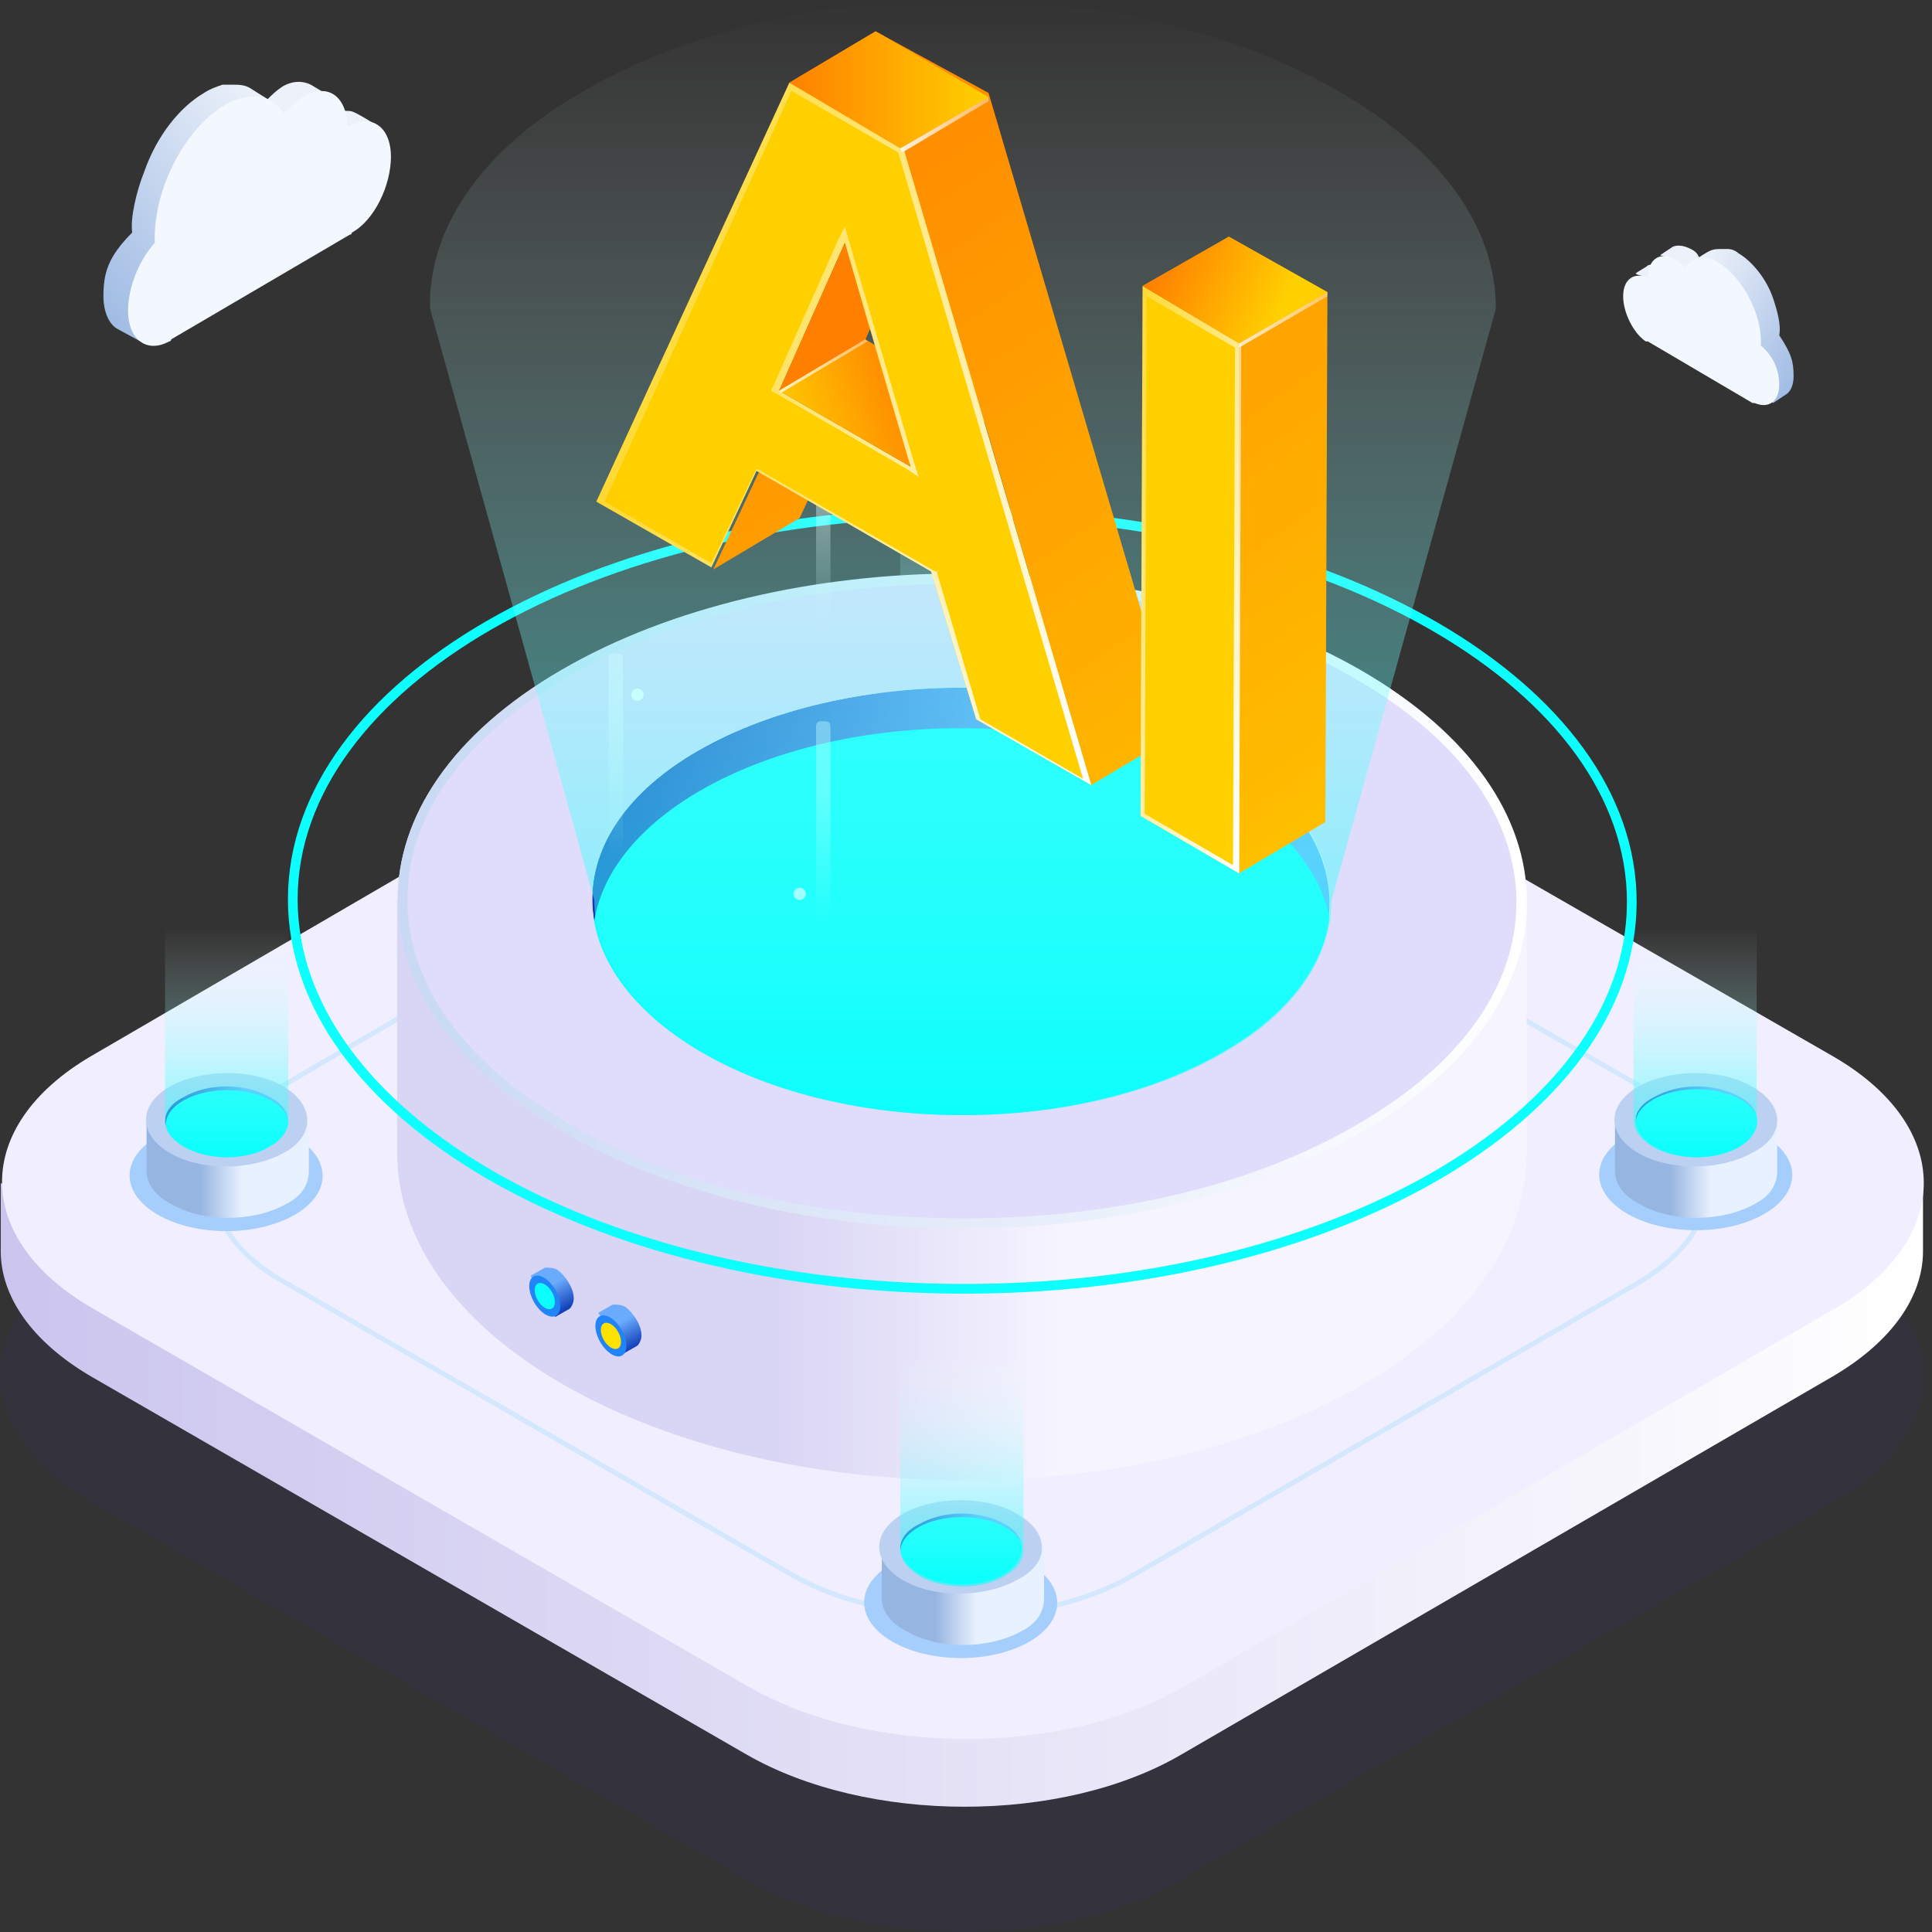
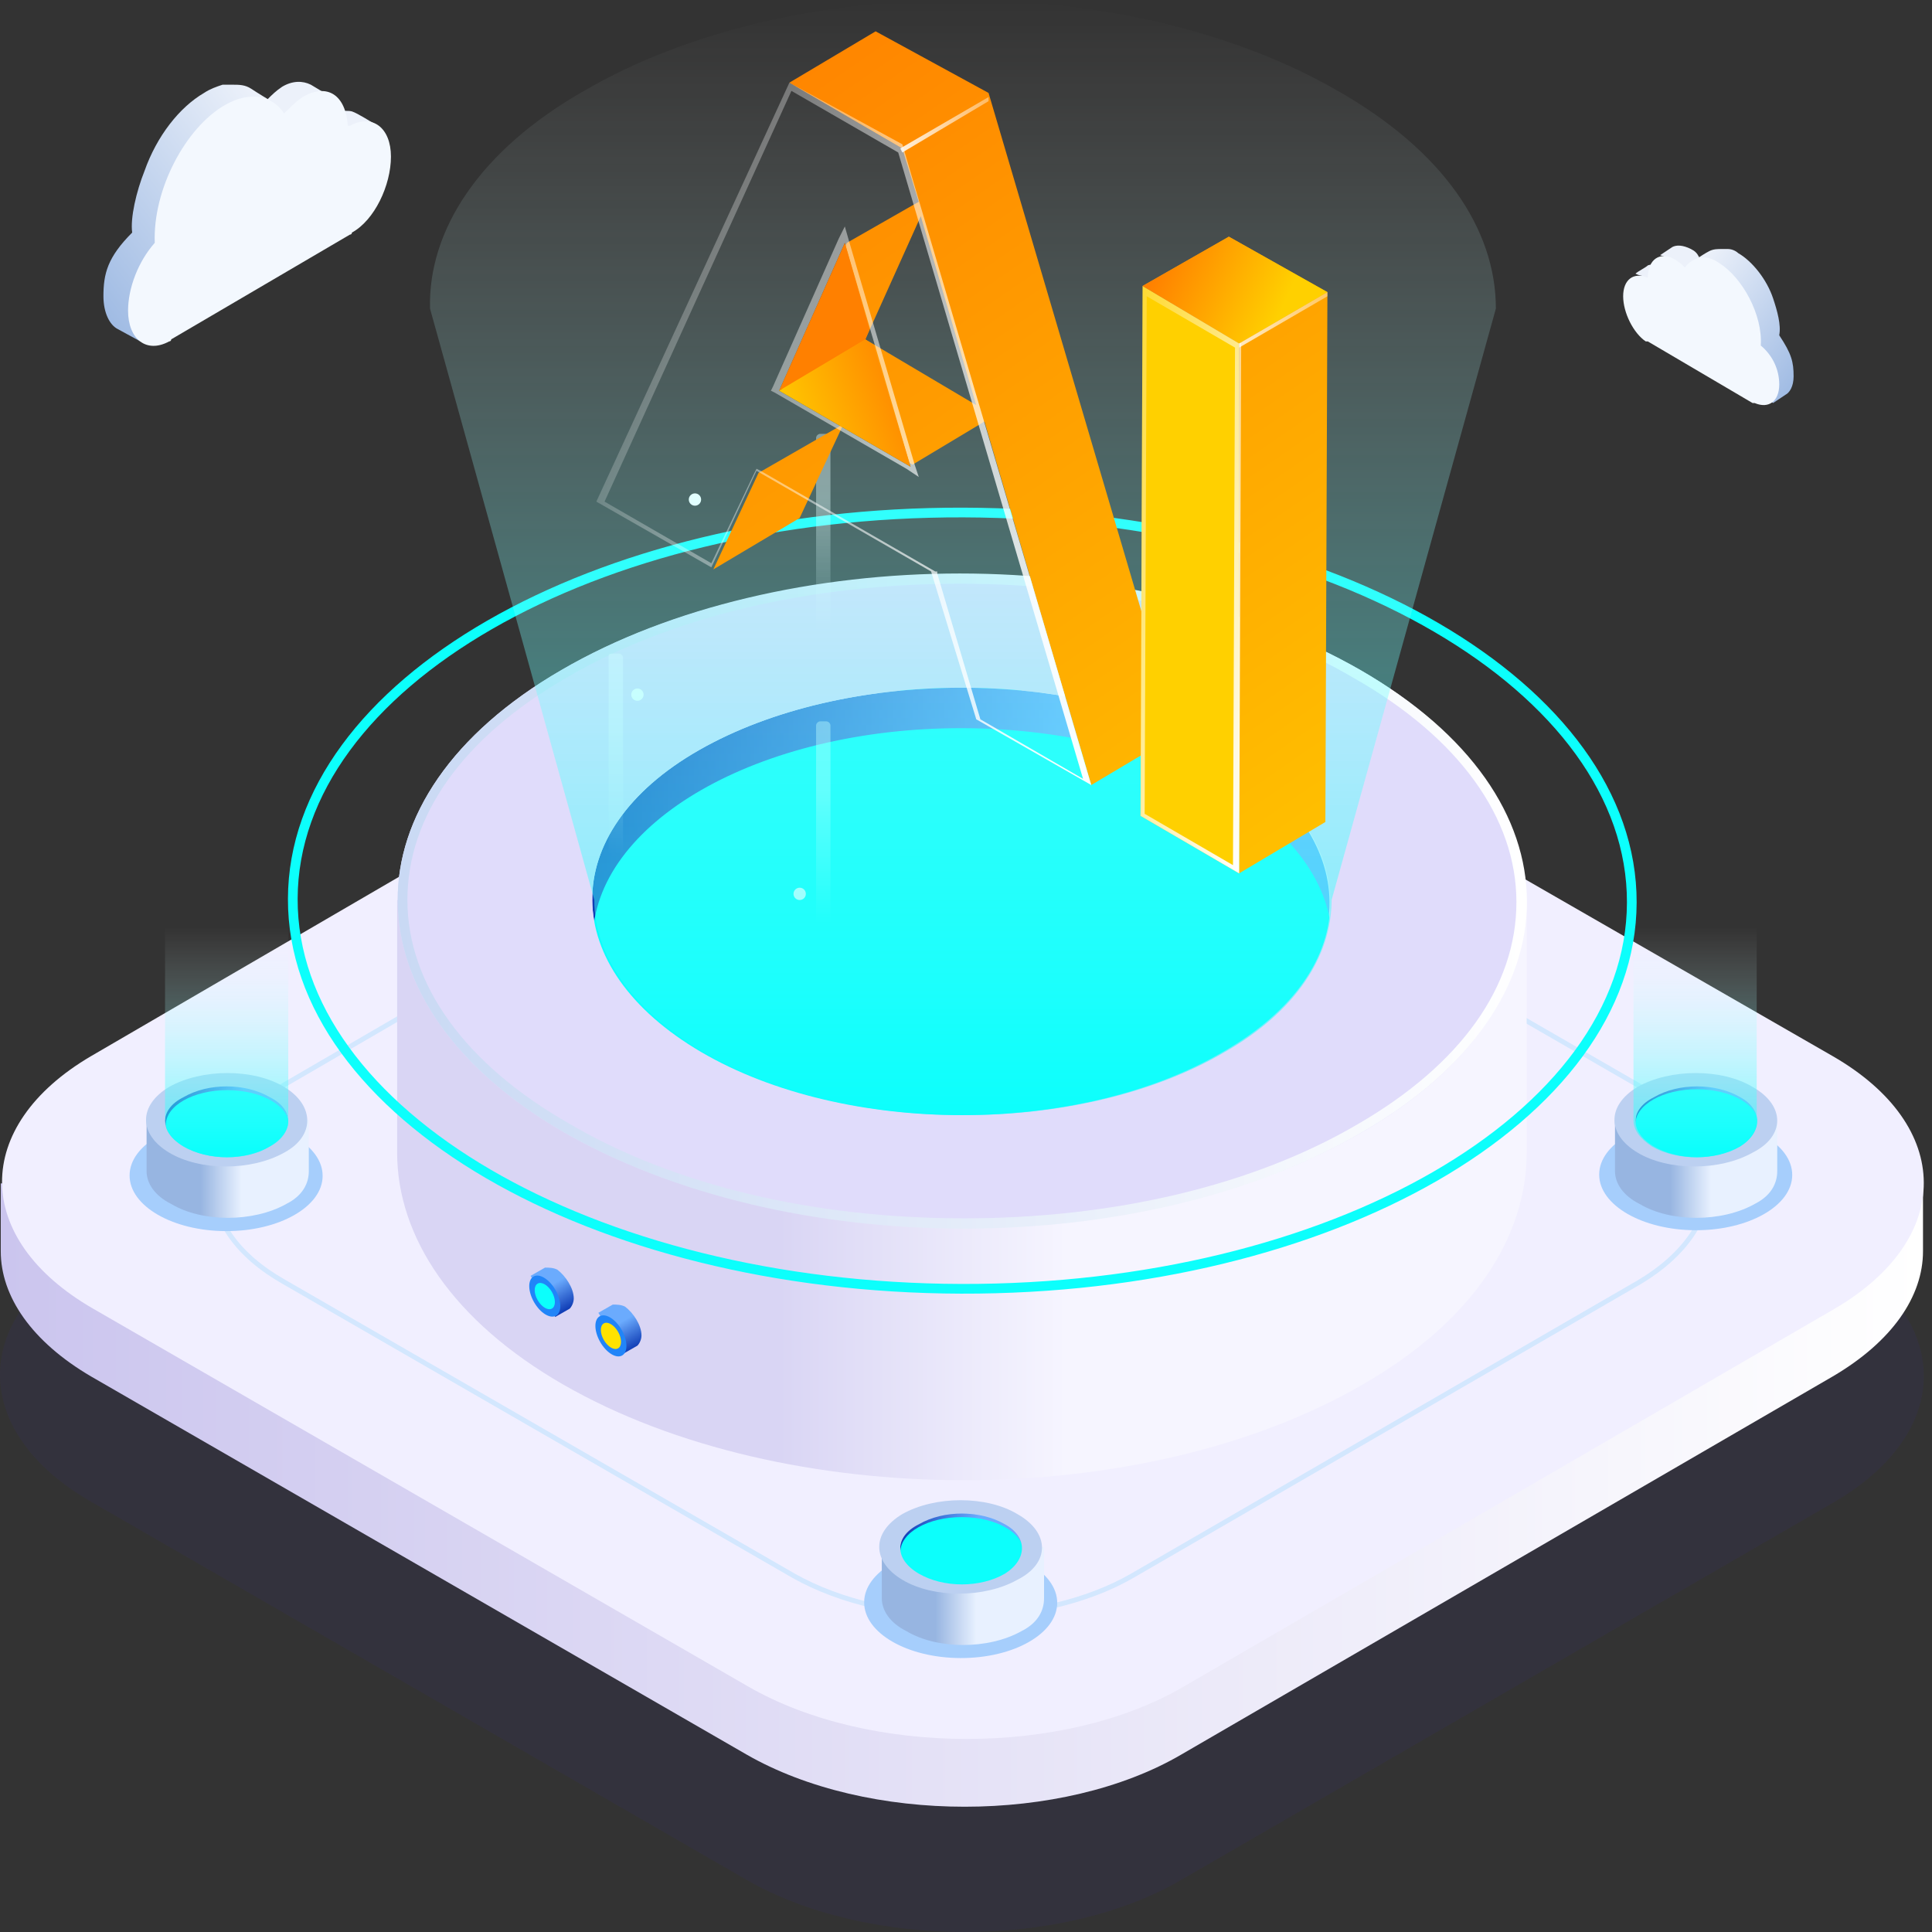
<svg xmlns="http://www.w3.org/2000/svg" width="199" height="199" viewBox="0 0 199 199" fill="none">
  <rect x="0" y="0" width="199" height="199" fill="#333333" stroke="none" />
  <g opacity="0.4">
    <path d="M188.767 128.665C201.248 135.857 201.248 147.491 188.979 154.683L121.711 193.605C109.442 200.798 89.347 200.798 76.866 193.605L9.387 154.683C-3.094 147.491 -3.093 135.857 9.175 128.665L76.231 89.743C88.5 82.551 108.596 82.551 121.076 89.743L188.767 128.665Z" fill="#392D84" fill-opacity="0.33" />
  </g>
  <path d="M198.073 121.896H0.078V128.877C0.078 133.531 3.251 138.185 9.386 141.781L76.865 180.703C89.345 187.895 109.441 187.895 121.71 180.703L188.766 141.781C194.9 138.185 198.073 133.531 198.073 128.877V121.896Z" fill="url(#paint0_linear_269_921)" />
  <path d="M188.766 108.78C201.247 115.972 201.247 127.606 188.978 134.799L121.922 173.721C109.653 180.913 89.557 180.913 77.077 173.721L9.598 134.799C-2.883 127.606 -2.883 115.972 9.386 108.78L76.231 69.858C88.5 62.666 108.595 62.666 121.076 69.858L188.766 108.78Z" fill="#F1EFFF" />
  <path d="M168.671 111.742C178.401 117.242 178.401 126.338 168.882 132.049L116.634 162.299C107.115 167.799 91.461 167.799 81.731 162.299L29.27 132.049C19.54 126.55 19.54 117.454 29.27 111.742L81.308 81.493C90.827 75.993 106.48 75.993 116.211 81.493L168.671 111.742Z" stroke="#D3E7FE" stroke-width="0.5" stroke-miterlimit="10" />
  <path d="M108.943 77.054C108.952 73.9 104.508 71.33 99.017 71.314C93.527 71.299 89.068 73.843 89.059 76.998C89.05 80.152 93.494 82.722 98.985 82.737C104.476 82.753 108.934 80.208 108.943 77.054Z" fill="#A6CEFC" />
  <path d="M90.828 71.339V76.627C90.828 77.896 91.674 79.165 93.367 80.011C96.54 81.915 101.828 81.915 105.212 80.011C106.905 79.165 107.539 77.896 107.539 76.627V71.339H90.828Z" fill="url(#paint1_linear_269_921)" />
  <path d="M103.519 68.799C106.057 70.279 106.057 72.606 103.519 73.876C100.98 75.145 97.173 75.356 94.634 73.876C92.096 72.395 92.096 70.068 94.634 68.799C96.961 67.318 100.98 67.318 103.519 68.799Z" fill="url(#paint2_linear_269_921)" />
  <path d="M105.269 71.83C105.274 69.844 102.438 68.226 98.933 68.216C95.428 68.206 92.582 69.808 92.577 71.794C92.571 73.78 95.408 75.398 98.912 75.408C102.417 75.418 105.263 73.816 105.269 71.83Z" fill="#0CFFFC" />
  <path d="M104.788 67.953C101.615 66.049 96.327 66.049 92.942 67.953C89.769 69.857 89.769 72.818 92.942 74.722C96.115 76.626 101.404 76.626 104.788 74.722C108.173 72.818 108.173 69.857 104.788 67.953ZM103.519 73.876C100.981 75.357 97.173 75.357 94.635 73.876C92.096 72.395 92.096 70.068 94.635 68.799C97.173 67.318 100.981 67.318 103.519 68.799C105.846 70.28 105.846 72.607 103.519 73.876Z" fill="#BCD0F1" />
-   <path d="M105.422 51.243H92.731V71.339C92.731 72.396 93.365 73.242 94.634 74.088C97.173 75.569 101.192 75.569 103.519 74.088C104.788 73.454 105.422 72.396 105.422 71.55V51.243Z" fill="url(#paint3_linear_269_921)" />
  <path d="M184.603 121.032C184.612 117.878 180.168 115.308 174.678 115.293C169.187 115.277 164.728 117.822 164.719 120.976C164.71 124.13 169.154 126.7 174.645 126.716C180.136 126.731 184.594 124.187 184.603 121.032Z" fill="#A6CEFC" />
  <path d="M166.348 115.339V120.627C166.348 121.896 167.194 123.166 168.886 124.012C172.059 125.916 177.347 125.916 180.732 124.012C182.424 123.166 183.059 121.896 183.059 120.627V115.339H166.348Z" fill="url(#paint4_linear_269_921)" />
  <path d="M179.249 112.799C181.788 114.28 181.788 116.607 179.249 117.876C176.711 119.357 172.903 119.357 170.365 117.876C167.826 116.395 167.826 114.068 170.365 112.799C172.692 111.318 176.711 111.318 179.249 112.799Z" fill="url(#paint5_linear_269_921)" />
  <path d="M181.144 115.811C181.149 113.825 178.313 112.207 174.808 112.197C171.303 112.187 168.457 113.789 168.452 115.775C168.446 117.761 171.283 119.379 174.787 119.389C178.292 119.399 181.138 117.797 181.144 115.811Z" fill="#0CFFFC" />
  <path d="M180.519 111.954C177.346 110.05 172.057 110.05 168.673 111.954C165.5 113.858 165.5 116.819 168.673 118.723C171.846 120.627 177.134 120.627 180.519 118.723C183.903 117.031 183.903 113.858 180.519 111.954ZM179.249 118.089C176.711 119.569 172.903 119.569 170.365 118.089C167.827 116.608 167.827 114.281 170.365 113.012C172.903 111.531 176.711 111.531 179.249 113.012C181.576 114.281 181.576 116.608 179.249 118.089Z" fill="#BCD0F1" />
  <path d="M180.944 95.244H168.252V115.34C168.252 116.397 168.887 117.244 170.156 118.09C172.694 119.57 176.713 119.57 179.04 118.09C180.309 117.455 180.944 116.397 180.944 115.551V95.244Z" fill="url(#paint6_linear_269_921)" />
  <path d="M33.232 121.125C33.241 117.971 28.797 115.401 23.306 115.386C17.816 115.37 13.357 117.915 13.348 121.069C13.339 124.223 17.783 126.793 23.274 126.808C28.765 126.824 33.223 124.28 33.232 121.125Z" fill="#A6CEFC" />
  <path d="M15.098 115.339V120.627C15.098 121.896 15.944 123.166 17.636 124.012C20.809 125.916 26.097 125.916 29.482 124.012C31.174 123.166 31.809 121.896 31.809 120.627V115.339H15.098Z" fill="url(#paint7_linear_269_921)" />
  <path d="M27.788 112.799C30.327 114.28 30.327 116.607 27.788 117.876C25.25 119.357 21.442 119.357 18.904 117.876C16.365 116.395 16.365 114.068 18.904 112.799C21.231 111.318 25.25 111.318 27.788 112.799Z" fill="url(#paint8_linear_269_921)" />
  <path d="M29.77 115.902C29.776 113.916 26.939 112.298 23.435 112.288C19.93 112.278 17.084 113.88 17.079 115.866C17.073 117.852 19.91 119.47 23.414 119.48C26.919 119.49 29.765 117.888 29.77 115.902Z" fill="#0CFFFC" />
  <path d="M29.269 111.954C26.096 110.05 20.807 110.05 17.423 111.954C14.25 113.858 14.25 116.819 17.423 118.723C20.596 120.627 25.884 120.627 29.269 118.723C32.442 117.031 32.442 113.858 29.269 111.954ZM27.788 118.089C25.25 119.569 21.442 119.569 18.903 118.089C16.365 116.608 16.365 114.281 18.903 113.012C21.442 111.531 25.25 111.531 27.788 113.012C30.326 114.281 30.326 116.608 27.788 118.089Z" fill="#BCD0F1" />
  <path d="M29.692 95.244H17V115.34C17 116.397 17.635 117.244 18.904 118.09C21.442 119.57 25.461 119.57 27.788 118.09C29.057 117.455 29.692 116.397 29.692 115.551V95.244Z" fill="url(#paint9_linear_269_921)" />
  <path d="M40.906 92.704V118.723C40.906 127.396 46.618 136.068 58.04 142.626C80.886 155.741 117.693 155.741 140.327 142.626C151.75 136.068 157.249 127.396 157.249 118.723V92.704H40.906Z" fill="url(#paint10_linear_269_921)" />
  <path d="M125.732 77.263C140.539 85.935 140.751 99.897 125.943 108.358C111.136 116.819 87.021 117.031 72.214 108.358C57.407 99.685 57.195 85.724 72.002 77.263C86.81 68.801 110.924 68.59 125.732 77.263Z" fill="url(#paint11_linear_269_921)" />
  <path d="M168.078 92.965C168.14 70.885 137.317 52.898 99.231 52.79C61.146 52.682 30.221 70.494 30.158 92.574C30.096 114.654 60.919 132.641 99.005 132.749C137.09 132.857 168.015 115.045 168.078 92.965Z" stroke="#0CFFFC" stroke-miterlimit="10" />
  <path d="M137.195 97.111C137.229 84.961 120.21 75.063 99.181 75.004C78.152 74.944 61.077 84.745 61.043 96.895C61.008 109.045 78.028 118.943 99.056 119.002C120.085 119.062 137.16 109.261 137.195 97.111Z" fill="#0CFFFC" />
  <path d="M140.117 69.012C117.272 55.897 80.465 55.897 57.831 69.012C35.197 82.127 35.409 103.492 58.043 116.607C80.888 129.722 117.695 129.722 140.329 116.607C162.963 103.492 162.751 82.127 140.117 69.012ZM125.945 108.357C111.137 117.03 87.023 117.03 72.215 108.357C57.408 99.684 57.197 85.723 72.004 77.262C86.811 68.8 110.926 68.589 125.733 77.262C140.752 85.935 140.752 99.896 125.945 108.357Z" fill="#E0DCFB" />
  <path d="M98.868 60.128C114.31 60.128 128.695 63.513 139.483 69.859C150.271 75.993 156.194 84.243 156.194 92.916C156.194 101.588 150.483 109.627 139.906 115.761C129.118 122.107 114.733 125.492 99.292 125.492C83.85 125.492 69.465 122.107 58.677 115.761C47.889 109.627 41.966 101.377 41.966 92.704C41.966 84.031 47.678 75.993 58.254 69.859C69.042 63.513 83.427 60.128 98.868 60.128ZM98.868 59.07C84.061 59.07 69.042 62.455 57.831 69.012C35.197 82.127 35.409 103.492 58.043 116.607C69.465 123.165 84.273 126.549 99.292 126.549C114.31 126.549 129.118 123.165 140.329 116.607C162.963 103.492 162.963 82.127 140.117 69.012C128.695 62.455 113.676 59.07 98.868 59.07Z" fill="url(#paint12_linear_269_921)" />
  <path d="M65.656 72.185C66.007 72.185 66.291 71.901 66.291 71.551C66.291 71.2 66.007 70.916 65.656 70.916C65.306 70.916 65.022 71.2 65.022 71.551C65.022 71.901 65.306 72.185 65.656 72.185Z" fill="white" />
  <path d="M117.271 75.991C117.622 75.991 117.906 75.707 117.906 75.356C117.906 75.006 117.622 74.722 117.271 74.722C116.921 74.722 116.637 75.006 116.637 75.356C116.637 75.707 116.921 75.991 117.271 75.991Z" fill="white" />
  <path d="M128.693 69.858C129.044 69.858 129.328 69.574 129.328 69.224C129.328 68.873 129.044 68.589 128.693 68.589C128.343 68.589 128.059 68.873 128.059 69.224C128.059 69.574 128.343 69.858 128.693 69.858Z" fill="white" />
  <path d="M82.369 92.704C82.719 92.704 83.004 92.42 83.004 92.069C83.004 91.719 82.719 91.435 82.369 91.435C82.019 91.435 81.734 91.719 81.734 92.069C81.734 92.42 82.019 92.704 82.369 92.704Z" fill="white" />
  <path d="M118.961 51.455C119.311 51.455 119.595 51.171 119.595 50.82C119.595 50.47 119.311 50.185 118.961 50.185C118.61 50.185 118.326 50.47 118.326 50.82C118.326 51.171 118.61 51.455 118.961 51.455Z" fill="white" />
  <path d="M71.582 52.089C71.932 52.089 72.216 51.804 72.216 51.454C72.216 51.103 71.932 50.819 71.582 50.819C71.231 50.819 70.947 51.103 70.947 51.454C70.947 51.804 71.231 52.089 71.582 52.089Z" fill="white" />
  <path d="M88.924 39.82C89.274 39.82 89.558 39.536 89.558 39.185C89.558 38.835 89.274 38.551 88.924 38.551C88.573 38.551 88.289 38.835 88.289 39.185C88.289 39.536 88.573 39.82 88.924 39.82Z" fill="white" />
  <path opacity="0.4" d="M63.118 67.321H63.753C63.965 67.321 64.176 67.533 64.176 67.744V89.532C64.176 89.744 63.965 89.955 63.753 89.955H63.118C62.907 89.955 62.695 89.744 62.695 89.532V67.533C62.695 67.321 62.907 67.321 63.118 67.321Z" fill="url(#paint13_linear_269_921)" />
  <path opacity="0.4" d="M134.404 59.704H135.038C135.25 59.704 135.461 59.916 135.461 60.127V81.915C135.461 82.127 135.25 82.338 135.038 82.338H134.404C134.192 82.338 133.98 82.127 133.98 81.915V60.127C133.98 59.916 134.192 59.704 134.404 59.704Z" fill="url(#paint14_linear_269_921)" />
  <path opacity="0.4" d="M84.482 74.301H85.116C85.328 74.301 85.539 74.512 85.539 74.724V96.512C85.539 96.723 85.328 96.935 85.116 96.935H84.482C84.27 96.935 84.059 96.723 84.059 96.512V74.724C84.059 74.512 84.27 74.301 84.482 74.301Z" fill="url(#paint15_linear_269_921)" />
  <path opacity="0.4" d="M84.482 44.687H85.116C85.328 44.687 85.539 44.898 85.539 45.11V66.897C85.539 67.109 85.328 67.321 85.116 67.321H84.482C84.27 67.321 84.059 67.109 84.059 66.897V45.11C84.059 44.898 84.27 44.687 84.482 44.687Z" fill="url(#paint16_linear_269_921)" />
  <path d="M154.079 31.783C154.079 23.533 148.579 15.495 137.791 9.36C116.214 -3.12 81.523 -3.12 60.158 9.36C49.37 15.495 44.082 23.745 44.293 31.783L61.216 92.704C61.216 98.416 65.023 103.916 72.427 108.358C87.234 117.031 111.349 117.031 126.157 108.358C133.56 104.127 137.156 98.416 137.156 92.704L154.079 31.783Z" fill="url(#paint17_linear_269_921)" />
  <path d="M57.195 135.644L58.675 134.798C58.887 134.587 59.098 134.163 59.098 133.74C59.098 132.683 58.252 131.414 57.406 130.779C56.983 130.567 56.56 130.567 56.137 130.567L54.656 131.414L57.195 135.644Z" fill="url(#paint18_linear_269_921)" />
  <path d="M57.27 135.518C57.878 135.17 57.852 133.983 57.213 132.869C56.574 131.754 55.562 131.133 54.954 131.482C54.346 131.831 54.372 133.017 55.011 134.132C55.651 135.246 56.662 135.867 57.27 135.518Z" fill="#2185F8" />
  <path d="M56.852 134.784C57.257 134.551 57.256 133.788 56.849 133.078C56.442 132.369 55.784 131.982 55.379 132.215C54.973 132.447 54.974 133.211 55.381 133.92C55.788 134.629 56.446 135.016 56.852 134.784Z" fill="#0CFFFC" />
  <path d="M64.171 139.452L65.652 138.606C65.864 138.394 66.075 137.971 66.075 137.548C66.075 136.49 65.229 135.221 64.383 134.587C63.96 134.375 63.537 134.375 63.114 134.375L61.633 135.221L64.171 139.452Z" fill="url(#paint19_linear_269_921)" />
  <path d="M64.082 139.617C64.69 139.268 64.665 138.082 64.025 136.967C63.386 135.853 62.375 135.232 61.767 135.58C61.159 135.929 61.184 137.116 61.824 138.23C62.463 139.345 63.474 139.966 64.082 139.617Z" fill="#2185F8" />
  <path d="M63.664 138.882C64.07 138.65 64.068 137.886 63.662 137.177C63.255 136.468 62.596 136.081 62.191 136.313C61.786 136.546 61.787 137.309 62.194 138.019C62.6 138.728 63.259 139.115 63.664 138.882Z" fill="#FFE200" />
  <path d="M108.894 165.1C108.903 161.946 104.459 159.376 98.969 159.36C93.478 159.345 89.019 161.889 89.01 165.043C89.001 168.198 93.445 170.768 98.936 170.783C104.427 170.799 108.885 168.254 108.894 165.1Z" fill="#A6CEFC" />
  <path d="M90.828 159.338V164.626C90.828 165.895 91.674 167.164 93.367 168.011C96.54 169.914 101.828 169.914 105.212 168.011C106.905 167.164 107.539 165.895 107.539 164.626V159.338H90.828Z" fill="url(#paint20_linear_269_921)" />
  <path d="M103.519 156.798C106.057 158.279 106.057 160.606 103.519 161.875C100.98 163.144 97.173 163.356 94.634 161.875C92.096 160.394 92.096 158.067 94.634 156.798C96.961 155.529 100.98 155.529 103.519 156.798Z" fill="url(#paint21_linear_269_921)" />
  <path d="M105.433 159.879C105.438 157.893 102.602 156.275 99.097 156.265C95.592 156.255 92.746 157.857 92.741 159.843C92.735 161.829 95.572 163.447 99.076 163.457C102.581 163.467 105.427 161.865 105.433 159.879Z" fill="#0CFFFC" />
  <path d="M104.788 155.952C101.615 154.048 96.327 154.048 92.942 155.952C89.769 157.855 89.769 160.817 92.942 162.721C96.115 164.624 101.404 164.624 104.788 162.721C108.173 161.028 108.173 157.855 104.788 155.952ZM103.519 162.086C100.981 163.567 97.173 163.567 94.635 162.086C92.096 160.605 92.096 158.278 94.635 157.009C97.173 155.528 100.981 155.528 103.519 157.009C105.846 158.278 105.846 160.605 103.519 162.086Z" fill="#BCD0F1" />
-   <path d="M105.422 139.452H92.731V159.548C92.731 160.605 93.365 161.452 94.634 162.298C97.173 163.778 101.192 163.778 103.519 162.298C104.788 161.663 105.422 160.605 105.422 159.759V139.452Z" fill="url(#paint22_linear_269_921)" />
  <path d="M90.19 3.227L81.305 8.515L92.94 15.284L94.632 20.784L87.228 25.015L80.459 40.245L86.594 43.841L78.132 48.706L73.478 58.648L82.363 53.36L86.805 43.841L93.997 47.86L101.401 43.418L112.401 80.859L121.285 75.571L101.824 9.573L90.19 3.227ZM89.132 34.956L94.843 22.265L100.555 41.726L89.132 34.956Z" fill="url(#paint23_linear_269_921)" />
  <path d="M126.574 24.38L117.689 29.457L127.632 35.38V89.955L136.516 84.667L136.727 30.091L126.574 24.38Z" fill="url(#paint24_linear_269_921)" />
-   <path d="M81.308 8.516L61.424 51.668L73.27 58.437L77.923 48.495L95.904 58.861L100.557 74.091L112.403 80.86L92.942 14.862L81.308 8.516ZM80.25 40.246L87.019 25.015L93.788 48.072L80.25 40.246Z" fill="url(#paint25_linear_269_921)" />
  <path d="M117.69 29.458L117.479 84.034L127.632 89.957V35.381L117.69 29.458Z" fill="url(#paint26_linear_269_921)" />
  <path d="M81.519 9.362L92.519 15.708L111.557 80.225L100.981 74.091L96.538 59.072V58.861H96.327L78.347 48.495L77.923 48.284L77.712 48.707L73.27 58.014L62.27 51.668L81.519 9.362ZM94.635 49.13L94.212 47.861L87.442 24.804L87.019 23.323L86.385 24.592L79.616 39.822L79.404 40.246L79.827 40.457L93.365 48.284L94.635 49.13ZM81.308 8.516L61.424 51.668L73.27 58.437L77.923 48.495L95.904 58.861L100.557 74.091L112.403 80.86L92.942 14.862L81.308 8.516ZM93.788 48.072L80.25 40.246L87.019 25.015L93.788 48.072Z" fill="url(#paint27_linear_269_921)" />
  <path d="M118.113 30.516L127.209 35.804L126.998 89.11L117.902 83.822L118.113 30.516ZM117.69 29.458L117.479 84.034L127.632 89.957L127.844 35.381L117.69 29.458Z" fill="url(#paint28_linear_269_921)" />
-   <path d="M81.309 8.515L92.731 15.284L101.827 9.996L90.193 3.227L81.309 8.515Z" fill="url(#paint29_linear_269_921)" />
  <path d="M80.25 40.244L87.019 25.014L89.558 33.898L89.134 34.956L80.25 40.244Z" fill="url(#paint30_linear_269_921)" />
  <path d="M80.25 40.244L89.134 34.956L89.981 35.591L93.788 48.071L80.25 40.244Z" fill="url(#paint31_linear_269_921)" />
  <path d="M117.689 29.457L127.632 35.38L136.727 30.091L126.574 24.38L117.689 29.457Z" fill="url(#paint32_linear_269_921)" />
  <path d="M92.731 15.284L101.826 9.996V10.419L92.942 15.707L92.731 15.284Z" fill="url(#paint33_linear_269_921)" />
-   <path d="M80.25 40.244L89.134 34.956L89.346 35.168L80.462 40.456L80.25 40.244Z" fill="url(#paint34_linear_269_921)" />
  <path d="M127.635 35.38V35.803L136.731 30.515V30.092L127.635 35.38Z" fill="url(#paint35_linear_269_921)" />
  <path d="M10.654 30.513C10.654 32.205 11.289 33.474 12.135 33.898L14.462 35.167C14.462 35.167 37.73 17.821 37.73 14.86C37.73 14.86 37.73 13.802 37.519 13.167C37.942 12.956 38.577 12.744 38.577 12.744C38.154 12.533 36.884 11.687 36.25 11.475C35.404 11.263 33.923 11.687 33.5 11.898C33.5 11.263 33.288 10.629 33.077 10.206L34.135 9.994L32.019 8.725C31.173 8.302 30.115 8.302 29.058 8.937C28.423 9.36 28 9.783 27.577 10.206C27.577 10.206 26.519 9.571 25.885 9.148C25.25 8.725 24.616 8.725 23.981 8.725C23.769 8.725 23.558 8.725 23.346 8.725C23.135 8.725 23.135 8.725 22.923 8.725C22.289 8.937 21.654 9.148 21.019 9.571C18.481 11.052 16.154 14.013 14.885 17.609C14.039 19.725 13.404 22.475 13.616 23.955C11.077 26.494 10.654 28.186 10.654 30.513Z" fill="url(#paint36_linear_269_921)" />
  <path d="M13.191 31.994C13.191 34.955 15.095 36.436 17.422 35.167C17.422 35.167 17.634 35.167 17.634 34.955L36.037 24.167C36.037 24.167 36.248 24.167 36.248 23.956C38.575 22.686 40.268 19.09 40.268 16.129C40.268 13.167 38.364 11.687 36.037 12.956C36.037 12.956 36.037 12.956 35.825 12.956C35.614 9.783 33.71 8.514 31.172 9.994C30.537 10.417 29.902 11.052 29.268 11.687C27.999 9.783 25.672 9.36 23.134 10.84C19.114 13.167 15.73 19.513 15.941 25.013C14.249 26.917 13.191 29.667 13.191 31.994Z" fill="#F3F8FE" />
  <path d="M184.745 38.763C184.745 39.821 184.322 40.456 183.899 40.667L182.63 41.513C182.63 41.513 168.88 31.36 168.88 29.456C168.88 29.456 168.88 28.821 169.092 28.398C168.88 28.398 168.457 28.187 168.457 28.187C168.669 27.975 169.515 27.552 169.726 27.341C170.149 27.129 171.207 27.341 171.418 27.552C171.418 27.129 171.418 26.918 171.63 26.494L170.995 26.283L172.265 25.437C172.688 25.225 173.322 25.225 174.168 25.648C174.591 25.86 174.803 26.071 175.015 26.494C175.015 26.494 175.649 26.071 176.072 25.86C176.495 25.648 176.918 25.648 177.341 25.648C177.553 25.648 177.553 25.648 177.764 25.648H177.976C178.399 25.648 178.822 25.86 179.034 26.071C180.514 26.918 181.995 28.821 182.63 30.725C183.053 31.994 183.476 33.475 183.264 34.533C184.534 36.437 184.745 37.283 184.745 38.763Z" fill="url(#paint37_linear_269_921)" />
  <path d="M183.266 39.608C183.266 41.301 182.208 42.147 180.728 41.512C180.728 41.512 180.728 41.512 180.516 41.512L169.728 35.166C169.728 35.166 169.728 35.166 169.516 35.166C168.247 34.32 167.189 32.205 167.189 30.512C167.189 28.82 168.247 27.974 169.728 28.609C169.728 26.705 170.997 25.859 172.478 26.705C172.901 26.916 173.324 27.34 173.535 27.551C174.382 26.493 175.651 26.07 177.132 27.128C179.458 28.609 181.574 32.416 181.362 35.589C182.631 36.647 183.266 38.128 183.266 39.608Z" fill="#F3F8FE" />
  <defs>
    <linearGradient id="paint0_linear_269_921" x1="-0.011" y1="153.984" x2="198.063" y2="153.984" gradientUnits="userSpaceOnUse">
      <stop stop-color="#CBC5EE" />
      <stop offset="1" stop-color="white" />
    </linearGradient>
    <linearGradient id="paint1_linear_269_921" x1="90.723" y1="76.341" x2="107.333" y2="76.341" gradientUnits="userSpaceOnUse">
      <stop offset="0.338" stop-color="#97B5E1" />
      <stop offset="0.593" stop-color="#E8F1FF" />
    </linearGradient>
    <linearGradient id="paint2_linear_269_921" x1="92.731" y1="71.39" x2="105.323" y2="71.39" gradientUnits="userSpaceOnUse">
      <stop stop-color="#103DB5" />
      <stop offset="0.643" stop-color="#6BABFD" />
    </linearGradient>
    <linearGradient id="paint3_linear_269_921" x1="99.026" y1="74.493" x2="99.026" y2="51.459" gradientUnits="userSpaceOnUse">
      <stop stop-color="#0CFFFC" stop-opacity="0.6" />
      <stop offset="1" stop-color="white" stop-opacity="0" />
    </linearGradient>
    <linearGradient id="paint4_linear_269_921" x1="166.409" y1="120.365" x2="183.019" y2="120.365" gradientUnits="userSpaceOnUse">
      <stop offset="0.338" stop-color="#97B5E1" />
      <stop offset="0.593" stop-color="#E8F1FF" />
    </linearGradient>
    <linearGradient id="paint5_linear_269_921" x1="168.416" y1="115.414" x2="181.008" y2="115.414" gradientUnits="userSpaceOnUse">
      <stop stop-color="#103DB5" />
      <stop offset="0.643" stop-color="#6BABFD" />
    </linearGradient>
    <linearGradient id="paint6_linear_269_921" x1="174.715" y1="118.517" x2="174.715" y2="95.484" gradientUnits="userSpaceOnUse">
      <stop stop-color="#0CFFFC" stop-opacity="0.6" />
      <stop offset="1" stop-color="white" stop-opacity="0" />
    </linearGradient>
    <linearGradient id="paint7_linear_269_921" x1="15.038" y1="120.365" x2="31.648" y2="120.365" gradientUnits="userSpaceOnUse">
      <stop offset="0.338" stop-color="#97B5E1" />
      <stop offset="0.593" stop-color="#E8F1FF" />
    </linearGradient>
    <linearGradient id="paint8_linear_269_921" x1="17.045" y1="115.414" x2="29.637" y2="115.414" gradientUnits="userSpaceOnUse">
      <stop stop-color="#103DB5" />
      <stop offset="0.643" stop-color="#6BABFD" />
    </linearGradient>
    <linearGradient id="paint9_linear_269_921" x1="23.341" y1="118.517" x2="23.341" y2="95.484" gradientUnits="userSpaceOnUse">
      <stop stop-color="#0CFFFC" stop-opacity="0.6" />
      <stop offset="1" stop-color="white" stop-opacity="0" />
    </linearGradient>
    <linearGradient id="paint10_linear_269_921" x1="40.848" y1="122.509" x2="157.208" y2="122.509" gradientUnits="userSpaceOnUse">
      <stop offset="0.338" stop-color="#D9D5F4" />
      <stop offset="0.593" stop-color="#F6F5FF" />
    </linearGradient>
    <linearGradient id="paint11_linear_269_921" x1="61.019" y1="92.825" x2="137.038" y2="92.825" gradientUnits="userSpaceOnUse">
      <stop stop-color="#103DB5" />
      <stop offset="0.643" stop-color="#6BABFD" />
    </linearGradient>
    <linearGradient id="paint12_linear_269_921" x1="157.21" y1="92.825" x2="40.85" y2="92.825" gradientUnits="userSpaceOnUse">
      <stop stop-color="white" />
      <stop offset="1" stop-color="#C9D9F4" />
    </linearGradient>
    <linearGradient id="paint13_linear_269_921" x1="63.384" y1="69.642" x2="63.384" y2="87.922" gradientUnits="userSpaceOnUse">
      <stop offset="0.258" stop-color="white" />
      <stop offset="1" stop-color="white" stop-opacity="0" />
    </linearGradient>
    <linearGradient id="paint14_linear_269_921" x1="134.672" y1="62.098" x2="134.672" y2="80.379" gradientUnits="userSpaceOnUse">
      <stop offset="0.258" stop-color="white" />
      <stop offset="1" stop-color="white" stop-opacity="0" />
    </linearGradient>
    <linearGradient id="paint15_linear_269_921" x1="84.757" y1="76.756" x2="84.757" y2="95.037" gradientUnits="userSpaceOnUse">
      <stop offset="0.258" stop-color="white" />
      <stop offset="1" stop-color="white" stop-opacity="0" />
    </linearGradient>
    <linearGradient id="paint16_linear_269_921" x1="84.757" y1="47.131" x2="84.757" y2="65.411" gradientUnits="userSpaceOnUse">
      <stop offset="0.258" stop-color="white" />
      <stop offset="1" stop-color="white" stop-opacity="0" />
    </linearGradient>
    <linearGradient id="paint17_linear_269_921" x1="99.03" y1="114.842" x2="99.03" y2="0.015" gradientUnits="userSpaceOnUse">
      <stop stop-color="#0CFFFC" stop-opacity="0.6" />
      <stop offset="1" stop-color="white" stop-opacity="0" />
    </linearGradient>
    <linearGradient id="paint18_linear_269_921" x1="58.596" y1="134.79" x2="56.248" y2="130.724" gradientUnits="userSpaceOnUse">
      <stop stop-color="#103DB5" />
      <stop offset="0.643" stop-color="#6BABFD" />
    </linearGradient>
    <linearGradient id="paint19_linear_269_921" x1="65.531" y1="138.762" x2="63.183" y2="134.695" gradientUnits="userSpaceOnUse">
      <stop stop-color="#103DB5" />
      <stop offset="0.643" stop-color="#6BABFD" />
    </linearGradient>
    <linearGradient id="paint20_linear_269_921" x1="90.723" y1="164.388" x2="107.333" y2="164.388" gradientUnits="userSpaceOnUse">
      <stop offset="0.338" stop-color="#97B5E1" />
      <stop offset="0.593" stop-color="#E8F1FF" />
    </linearGradient>
    <linearGradient id="paint21_linear_269_921" x1="92.731" y1="159.437" x2="105.323" y2="159.437" gradientUnits="userSpaceOnUse">
      <stop stop-color="#103DB5" />
      <stop offset="0.643" stop-color="#6BABFD" />
    </linearGradient>
    <linearGradient id="paint22_linear_269_921" x1="99.026" y1="162.537" x2="99.026" y2="139.504" gradientUnits="userSpaceOnUse">
      <stop stop-color="#0CFFFC" stop-opacity="0.6" />
      <stop offset="1" stop-color="white" stop-opacity="0" />
    </linearGradient>
    <linearGradient id="paint23_linear_269_921" x1="67.701" y1="5.556" x2="142.957" y2="114.856" gradientUnits="userSpaceOnUse">
      <stop stop-color="#FF8000" />
      <stop offset="1" stop-color="#FFD000" />
    </linearGradient>
    <linearGradient id="paint24_linear_269_921" x1="85.931" y1="-6.996" x2="161.187" y2="102.304" gradientUnits="userSpaceOnUse">
      <stop stop-color="#FF8000" />
      <stop offset="1" stop-color="#FFD000" />
    </linearGradient>
    <linearGradient id="paint25_linear_269_921" x1="11.007" y1="101.162" x2="71.928" y2="61.145" gradientUnits="userSpaceOnUse">
      <stop stop-color="#FF8000" />
      <stop offset="1" stop-color="#FFD000" />
    </linearGradient>
    <linearGradient id="paint26_linear_269_921" x1="25.622" y1="123.415" x2="86.543" y2="83.398" gradientUnits="userSpaceOnUse">
      <stop stop-color="#FF8000" />
      <stop offset="1" stop-color="#FFD000" />
    </linearGradient>
    <linearGradient id="paint27_linear_269_921" x1="65.507" y1="36.457" x2="120.348" y2="51.152" gradientUnits="userSpaceOnUse">
      <stop stop-color="white" stop-opacity="0.2" />
      <stop offset="1" stop-color="white" />
    </linearGradient>
    <linearGradient id="paint28_linear_269_921" x1="110.378" y1="56.467" x2="134.762" y2="63.001" gradientUnits="userSpaceOnUse">
      <stop stop-color="white" stop-opacity="0.2" />
      <stop offset="1" stop-color="white" />
    </linearGradient>
    <linearGradient id="paint29_linear_269_921" x1="81.215" y1="9.269" x2="101.761" y2="9.269" gradientUnits="userSpaceOnUse">
      <stop stop-color="#FF8000" />
      <stop offset="1" stop-color="#FFD000" />
    </linearGradient>
    <linearGradient id="paint30_linear_269_921" x1="78.741" y1="35.71" x2="64.307" y2="44.47" gradientUnits="userSpaceOnUse">
      <stop stop-color="#FF8000" />
      <stop offset="1" stop-color="#FFD000" />
    </linearGradient>
    <linearGradient id="paint31_linear_269_921" x1="94.739" y1="40.29" x2="80.205" y2="45.765" gradientUnits="userSpaceOnUse">
      <stop stop-color="#FF8000" />
      <stop offset="1" stop-color="#FFD000" />
    </linearGradient>
    <linearGradient id="paint32_linear_269_921" x1="119.672" y1="26.392" x2="131.916" y2="32.066" gradientUnits="userSpaceOnUse">
      <stop stop-color="#FF8000" />
      <stop offset="1" stop-color="#FFD000" />
    </linearGradient>
    <linearGradient id="paint33_linear_269_921" x1="105.563" y1="12.835" x2="90.131" y2="12.835" gradientUnits="userSpaceOnUse">
      <stop stop-color="white" stop-opacity="0.2" />
      <stop offset="1" stop-color="white" />
    </linearGradient>
    <linearGradient id="paint34_linear_269_921" x1="94.558" y1="37.453" x2="74.043" y2="37.959" gradientUnits="userSpaceOnUse">
      <stop stop-color="white" stop-opacity="0.2" />
      <stop offset="1" stop-color="white" />
    </linearGradient>
    <linearGradient id="paint35_linear_269_921" x1="141.679" y1="32.711" x2="121.71" y2="33.203" gradientUnits="userSpaceOnUse">
      <stop stop-color="white" stop-opacity="0.2" />
      <stop offset="1" stop-color="white" />
    </linearGradient>
    <linearGradient id="paint36_linear_269_921" x1="5.934" y1="31.399" x2="29.326" y2="13.481" gradientUnits="userSpaceOnUse">
      <stop stop-color="#97B5E1" />
      <stop offset="1" stop-color="#ECF1FA" />
    </linearGradient>
    <linearGradient id="paint37_linear_269_921" x1="187.569" y1="39.288" x2="173.738" y2="28.694" gradientUnits="userSpaceOnUse">
      <stop stop-color="#97B5E1" />
      <stop offset="1" stop-color="#ECF1FA" />
    </linearGradient>
  </defs>
</svg>